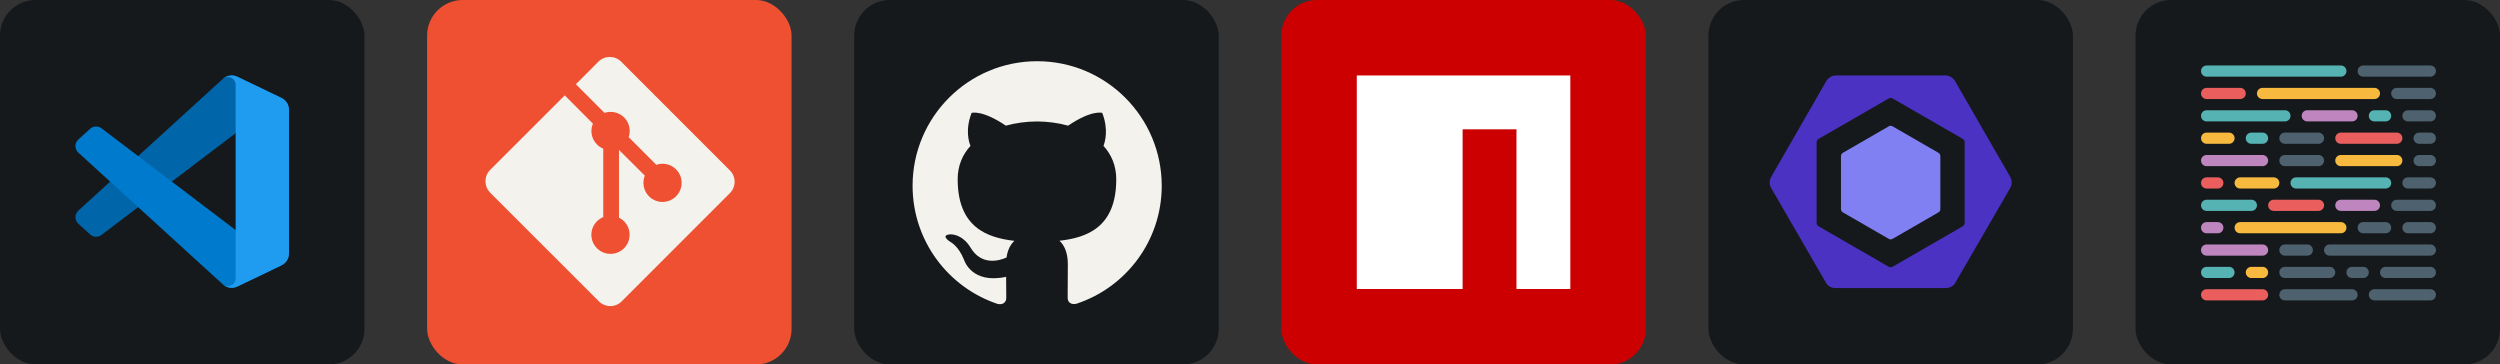
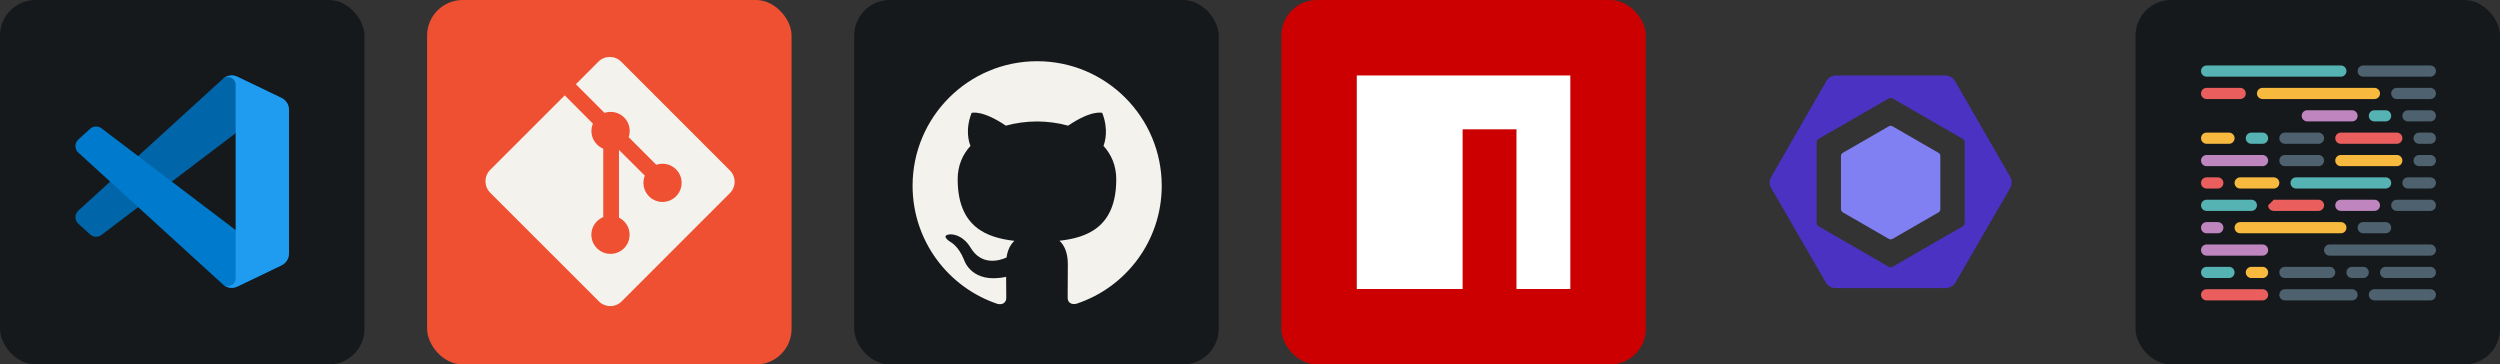
<svg xmlns="http://www.w3.org/2000/svg" width="329.25" height="48" viewBox="0 0 1756 256" fill="none" version="1.1">
  <rect x="0" y="0" width="1756" height="256" fill="#333333" stroke="none" />
  <defs>
            





        </defs>
  <g transform="translate(0, 0)">
    <svg width="256" height="256" title="Visual Studio Code" viewBox="0 0 256 256" fill="none" id="vscode">
      <style>
#vscode {
    rect {fill: #15191C}

    @media (prefers-color-scheme: light) {
        rect {fill: #F4F2ED}
    }
}
</style>
      <rect width="256" height="256" rx="25" fill="#15191C" />
      <path d="M197.695 68.798L166.807 53.926C163.232 52.205 158.959 52.931 156.153 55.737L55.038 147.93C52.318 150.41 52.321 154.692 55.044 157.168L63.304 164.676C65.53 166.7 68.884 166.849 71.281 165.031L193.047 72.656C197.133 69.557 203 72.471 203 77.598V77.24C203 73.641 200.938 70.359 197.695 68.798Z" fill="#0065A9" />
      <path d="M197.695 186.338L166.807 201.21C163.232 202.932 158.959 202.205 156.153 199.399L55.038 107.206C52.318 104.726 52.321 100.444 55.044 97.968L63.304 90.46C65.53 88.436 68.884 88.287 71.281 90.105L193.047 182.48C197.133 185.579 203 182.665 203 177.538V177.896C203 181.496 200.938 184.777 197.695 186.338Z" fill="#007ACC" />
      <path d="M166.809 201.213C163.232 202.933 158.96 202.205 156.153 199.399C159.611 202.857 165.523 200.408 165.523 195.518V59.617C165.523 54.728 159.611 52.279 156.153 55.737C158.96 52.931 163.232 52.203 166.809 53.923L197.691 68.775C200.936 70.335 203 73.618 203 77.219V177.918C203 181.519 200.936 184.801 197.691 186.362L166.809 201.213Z" fill="#1F9CF0" />
    </svg>
  </g>
  <g transform="translate(300, 0)">
    <svg width="256" height="256" title="Git" viewBox="0 0 256 256" fill="none">
      <rect width="256" height="256" rx="25" fill="#F05032" />
      <path d="M212.691 119.701L136.281 43.298C131.877 38.901 124.746 38.901 120.327 43.298L104.496 59.157L124.622 79.282C129.325 77.715 134.677 78.772 138.396 82.498C142.158 86.253 143.194 91.671 141.59 96.352L160.971 115.748C165.674 114.122 171.085 115.18 174.825 118.92C180.083 124.17 180.083 132.658 174.825 137.908C169.583 143.151 161.11 143.151 155.867 137.908C151.937 133.963 150.952 128.159 152.921 123.354L134.772 105.299V152.878C136.055 153.505 137.266 154.358 138.33 155.416C143.529 160.673 143.529 169.146 138.33 174.374C133.087 179.631 124.556 179.631 119.306 174.374C114.063 169.131 114.063 160.673 119.306 155.43C120.633 154.118 122.128 153.126 123.718 152.47V104.424C122.135 103.761 120.626 102.806 119.342 101.5C115.368 97.526 114.413 91.715 116.455 86.851L96.68 66.981L44.281 119.343C39.906 123.755 39.906 130.893 44.281 135.305L120.699 211.7C125.103 216.105 132.234 216.105 136.638 211.7L212.691 135.648C217.103 131.251 217.103 124.112 212.691 119.701Z" fill="#F4F2ED" />
    </svg>
  </g>
  <g transform="translate(600, 0)">
    <svg width="256" height="256" title="GitHub" viewBox="0 0 256 256" fill="none" id="github">
      <style>
#github {
    rect {fill: #15191C}
    path {fill: #F4F2ED}

    @media (prefers-color-scheme: light) {
        rect {fill: #F4F2ED}
        path {fill: #15191C}
    }
}
</style>
      <rect width="256" height="256" rx="25" fill="#15191C" />
      <path d="M128.5 43C80.156 43 41 82.178 41 130.5C41 169.168 66.069 201.958 100.828 213.516C105.203 214.34 106.807 211.634 106.807 209.308C106.807 207.23 106.734 201.725 106.698 194.433C82.358 199.713 77.225 182.694 77.225 182.694C73.244 172.595 67.491 169.897 67.491 169.897C59.565 164.472 68.103 164.581 68.103 164.581C76.89 165.194 81.505 173.594 81.505 173.594C89.307 186.974 101.988 183.109 106.99 180.871C107.777 175.212 110.03 171.355 112.531 169.168C93.099 166.98 72.675 159.455 72.675 125.928C72.675 116.376 76.066 108.574 81.68 102.449C80.696 100.24 77.743 91.344 82.446 79.291C82.446 79.291 89.774 76.943 106.508 88.259C113.508 86.312 120.946 85.35 128.383 85.306C135.821 85.35 143.258 86.312 150.258 88.259C166.883 76.943 174.211 79.291 174.211 79.291C178.915 91.344 175.961 100.24 175.086 102.449C180.665 108.574 184.055 116.376 184.055 125.928C184.055 159.543 163.602 166.944 144.133 169.095C147.196 171.72 150.04 177.086 150.04 185.282C150.04 196.993 149.93 206.399 149.93 209.243C149.93 211.54 151.461 214.274 155.946 213.399C190.953 201.922 216 169.109 216 130.5C216 82.178 176.822 43 128.5 43Z" fill="#F4F2ED" />
    </svg>
  </g>
  <g transform="translate(900, 0)">
    <svg width="256" height="256" title="npm" viewBox="0 0 256 256" fill="none">
      <rect width="256" height="256" rx="25" fill="#CC0000" />
      <path d="M127.354 53H53V203H127.347V90.827H165.173V203H203V53H127.354Z" fill="white" />
    </svg>
  </g>
  <g transform="translate(1200, 0)">
    <svg width="256" height="256" title="ESLint" viewBox="0 0 256 256" fill="none" id="eslint">
      <style>
#eslint {
    rect {fill: #15191C}

    @media (prefers-color-scheme: light) {
        rect {fill: #F4F2ED}
    }
}
</style>
-       <rect width="256" height="256" rx="25" fill="#15191C" />
      <path d="M161.593 107.353L129.306 88.712C128.909 88.482 128.458 88.361 128 88.361C127.541 88.361 127.09 88.482 126.693 88.712L94.406 107.353C94.009 107.582 93.679 107.911 93.449 108.308C93.219 108.705 93.098 109.155 93.098 109.613V146.895C93.098 147.827 93.597 148.69 94.406 149.158L126.693 167.799C127.501 168.266 128.495 168.266 129.306 167.799L161.593 149.158C162.402 148.692 162.899 147.83 162.899 146.895V109.613C162.899 108.679 162.402 107.819 161.593 107.35V107.353Z" fill="#8080F2" />
      <path d="M44.049 124.333L82.629 57.217C84.03 54.789 86.62 53 89.421 53H166.578C169.382 53 171.969 54.789 173.373 57.217L211.95 124.186C212.638 125.392 213 126.755 213 128.143C213 129.531 212.638 130.895 211.95 132.101L173.373 198.668C171.969 201.093 169.382 202.334 166.578 202.334H89.421C86.62 202.334 84.03 201.132 82.629 198.704L44.052 132.029C43.363 130.863 43 129.534 43 128.18C43 126.825 43.363 125.496 44.052 124.33L44.049 124.333ZM75.994 156.605C75.994 157.593 76.589 158.505 77.443 158.999L126.585 187.349C127.44 187.844 128.511 187.844 129.365 187.349L178.543 158.999C179.398 158.505 179.995 157.593 179.995 156.605V99.901C179.995 98.915 179.405 98.001 178.553 97.507L129.409 69.162C128.986 68.919 128.508 68.791 128.02 68.791C127.533 68.791 127.054 68.919 126.631 69.162L77.449 97.509C76.594 98.004 75.991 98.918 75.991 99.904V156.607L75.994 156.605Z" fill="#4B32C3" />
    </svg>
  </g>
  <g transform="translate(1500, 0)">
    <svg width="256" height="256" title="Prettier" viewBox="0 0 256 256" fill="none" id="prettier">
      <style>
#prettier {
    rect {fill: #15191C}

    @media (prefers-color-scheme: light) {
        rect {fill: #F4F2ED}
    }
}
</style>
      <rect width="256" height="256" rx="25" fill="#15191C" />
      <path d="M167.786 77.429H175.643C177.843 77.429 179.571 79.157 179.571 81.357C179.571 83.557 177.843 85.286 175.643 85.286H167.786C165.586 85.286 163.857 83.557 163.857 81.357C163.857 79.157 165.586 77.429 167.786 77.429Z" fill="#56B3B4" />
      <path d="M49.929 203.143H89.214C91.414 203.143 93.143 204.871 93.143 207.071C93.143 209.271 91.414 211 89.214 211H49.929C47.729 211 46 209.271 46 207.071C46 204.871 47.729 203.143 49.929 203.143Z" fill="#EA5E5E" />
      <path d="M144.214 140.286H167.786C169.986 140.286 171.714 142.014 171.714 144.214C171.714 146.414 169.986 148.143 167.786 148.143H144.214C142.014 148.143 140.286 146.414 140.286 144.214C140.286 142.014 142.014 140.286 144.214 140.286Z" fill="#BF85BF" />
-       <path d="M97.071 140.286H128.5C130.7 140.286 132.429 142.014 132.429 144.214C132.429 146.414 130.7 148.143 128.5 148.143H97.071C94.871 148.143 93.143 146.414 93.143 144.214C93.143 142.014 94.871 140.286 97.071 140.286Z" fill="#EA5E5E" />
+       <path d="M97.071 140.286H128.5C130.7 140.286 132.429 142.014 132.429 144.214C132.429 146.414 130.7 148.143 128.5 148.143H97.071C94.871 148.143 93.143 146.414 93.143 144.214Z" fill="#EA5E5E" />
      <path d="M49.929 140.286H81.357C83.557 140.286 85.286 142.014 85.286 144.214C85.286 146.414 83.557 148.143 81.357 148.143H49.929C47.729 148.143 46 146.414 46 144.214C46 142.014 47.729 140.286 49.929 140.286Z" fill="#56B3B4" />
      <path d="M49.929 171.714H89.214C91.414 171.714 93.143 173.443 93.143 175.643C93.143 177.843 91.414 179.571 89.214 179.571H49.929C47.729 179.571 46 177.843 46 175.643C46 173.443 47.729 171.714 49.929 171.714Z" fill="#BF85BF" />
      <path d="M49.929 108.857H89.214C91.414 108.857 93.143 110.586 93.143 112.786C93.143 114.986 91.414 116.714 89.214 116.714H49.929C47.729 116.714 46 114.986 46 112.786C46 110.586 47.729 108.857 49.929 108.857Z" fill="#BF85BF" />
      <path d="M89.214 61.714H167.786C169.986 61.714 171.714 63.443 171.714 65.643C171.714 67.843 169.986 69.571 167.786 69.571H89.214C87.014 69.571 85.286 67.843 85.286 65.643C85.286 63.443 87.014 61.714 89.214 61.714Z" fill="#F7BA3E" />
      <path d="M49.929 61.714H73.5C75.7 61.714 77.429 63.443 77.429 65.643C77.429 67.843 75.7 69.571 73.5 69.571H49.929C47.729 69.571 46 67.843 46 65.643C46 63.443 47.729 61.714 49.929 61.714Z" fill="#EA5E5E" />
      <path d="M81.357 187.429H89.214C91.414 187.429 93.143 189.157 93.143 191.357C93.143 193.557 91.414 195.286 89.214 195.286H81.357C79.157 195.286 77.429 193.557 77.429 191.357C77.429 189.157 79.157 187.429 81.357 187.429Z" fill="#F7BA3E" />
      <path d="M81.357 93.143H89.214C91.414 93.143 93.143 94.871 93.143 97.071C93.143 99.271 91.414 101 89.214 101H81.357C79.157 101 77.429 99.271 77.429 97.071C77.429 94.871 79.157 93.143 81.357 93.143Z" fill="#56B3B4" />
      <path d="M49.929 187.429H65.643C67.843 187.429 69.571 189.157 69.571 191.357C69.571 193.557 67.843 195.286 65.643 195.286H49.929C47.729 195.286 46 193.557 46 191.357C46 189.157 47.729 187.429 49.929 187.429Z" fill="#56B3B4" />
      <path d="M49.929 93.143H65.643C67.843 93.143 69.571 94.871 69.571 97.071C69.571 99.271 67.843 101 65.643 101H49.929C47.729 101 46 99.271 46 97.071C46 94.871 47.729 93.143 49.929 93.143Z" fill="#F7BA3E" />
      <path d="M112.786 124.571H175.643C177.843 124.571 179.571 126.3 179.571 128.5C179.571 130.7 177.843 132.429 175.643 132.429H112.786C110.586 132.429 108.857 130.7 108.857 128.5C108.857 126.3 110.586 124.571 112.786 124.571Z" fill="#56B3B4" />
      <path d="M73.5 124.571H97.071C99.271 124.571 101 126.3 101 128.5C101 130.7 99.271 132.429 97.071 132.429H73.5C71.3 132.429 69.571 130.7 69.571 128.5C69.571 126.3 71.3 124.571 73.5 124.571Z" fill="#F7BA3E" />
      <path d="M49.929 124.571H57.786C59.986 124.571 61.714 126.3 61.714 128.5C61.714 130.7 59.986 132.429 57.786 132.429H49.929C47.729 132.429 46 130.7 46 128.5C46 126.3 47.729 124.571 49.929 124.571Z" fill="#EA5E5E" />
      <path d="M120.643 77.429H152.071C154.271 77.429 156 79.157 156 81.357C156 83.557 154.271 85.286 152.071 85.286H120.643C118.443 85.286 116.714 83.557 116.714 81.357C116.714 79.157 118.443 77.429 120.643 77.429Z" fill="#BF85BF" />
-       <path d="M49.929 77.429H104.929C107.129 77.429 108.857 79.157 108.857 81.357C108.857 83.557 107.129 85.286 104.929 85.286H49.929C47.729 85.286 46 83.557 46 81.357C46 79.157 47.729 77.429 49.929 77.429Z" fill="#56B3B4" />
      <path d="M73.5 156H144.214C146.414 156 148.143 157.729 148.143 159.929C148.143 162.129 146.414 163.857 144.214 163.857H73.5C71.3 163.857 69.571 162.129 69.571 159.929C69.571 157.729 71.3 156 73.5 156Z" fill="#F7BA3E" />
      <path d="M49.929 156H57.786C59.986 156 61.714 157.729 61.714 159.929C61.714 162.129 59.986 163.857 57.786 163.857H49.929C47.729 163.857 46 162.129 46 159.929C46 157.729 47.729 156 49.929 156Z" fill="#BF85BF" />
      <path d="M144.214 93.143H183.5C185.7 93.143 187.429 94.871 187.429 97.071C187.429 99.271 185.7 101 183.5 101H144.214C142.014 101 140.286 99.271 140.286 97.071C140.286 94.871 142.014 93.143 144.214 93.143Z" fill="#EA5E5E" />
      <path d="M144.214 108.857H183.5C185.7 108.857 187.429 110.586 187.429 112.786C187.429 114.986 185.7 116.714 183.5 116.714H144.214C142.014 116.714 140.286 114.986 140.286 112.786C140.286 110.586 142.014 108.857 144.214 108.857Z" fill="#F7BA3E" />
      <path d="M49.929 46H144.214C146.414 46 148.143 47.729 148.143 49.929C148.143 52.129 146.414 53.857 144.214 53.857H49.929C47.729 53.857 46 52.129 46 49.929C46 47.729 47.729 46 49.929 46Z" fill="#56B3B4" />
      <path d="M159.929 46H207.071C209.271 46 211 47.729 211 49.929C211 52.129 209.271 53.857 207.071 53.857H159.929C157.729 53.857 156 52.129 156 49.929C156 47.729 157.729 46 159.929 46Z" fill="#4D616E" />
      <path d="M183.5 61.714H207.071C209.271 61.714 211 63.443 211 65.643C211 67.843 209.271 69.571 207.071 69.571H183.5C181.3 69.571 179.571 67.843 179.571 65.643C179.571 63.443 181.3 61.714 183.5 61.714Z" fill="#4D616E" />
      <path d="M152.071 187.429H159.929C162.129 187.429 163.857 189.157 163.857 191.357C163.857 193.557 162.129 195.286 159.929 195.286H152.071C149.871 195.286 148.143 193.557 148.143 191.357C148.143 189.157 149.871 187.429 152.071 187.429Z" fill="#4D616E" />
      <path d="M104.929 187.429H136.357C138.557 187.429 140.286 189.157 140.286 191.357C140.286 193.557 138.557 195.286 136.357 195.286H104.929C102.729 195.286 101 193.557 101 191.357C101 189.157 102.729 187.429 104.929 187.429Z" fill="#4D616E" />
-       <path d="M104.929 171.714H120.643C122.843 171.714 124.571 173.443 124.571 175.643C124.571 177.843 122.843 179.571 120.643 179.571H104.929C102.729 179.571 101 177.843 101 175.643C101 173.443 102.729 171.714 104.929 171.714Z" fill="#4D616E" />
      <path d="M159.929 156H175.643C177.843 156 179.571 157.729 179.571 159.929C179.571 162.129 177.843 163.857 175.643 163.857H159.929C157.729 163.857 156 162.129 156 159.929C156 157.729 157.729 156 159.929 156Z" fill="#4D616E" />
      <path d="M175.643 187.429H207.071C209.271 187.429 211 189.157 211 191.357C211 193.557 209.271 195.286 207.071 195.286H175.643C173.443 195.286 171.714 193.557 171.714 191.357C171.714 189.157 173.443 187.429 175.643 187.429Z" fill="#4D616E" />
-       <path d="M191.357 156H207.071C209.271 156 211 157.729 211 159.929C211 162.129 209.271 163.857 207.071 163.857H191.357C189.157 163.857 187.429 162.129 187.429 159.929C187.429 157.729 189.157 156 191.357 156Z" fill="#4D616E" />
      <path d="M183.5 140.286H207.071C209.271 140.286 211 142.014 211 144.214C211 146.414 209.271 148.143 207.071 148.143H183.5C181.3 148.143 179.571 146.414 179.571 144.214C179.571 142.014 181.3 140.286 183.5 140.286Z" fill="#4D616E" />
      <path d="M191.357 124.571H207.071C209.271 124.571 211 126.3 211 128.5C211 130.7 209.271 132.429 207.071 132.429H191.357C189.157 132.429 187.429 130.7 187.429 128.5C187.429 126.3 189.157 124.571 191.357 124.571Z" fill="#4D616E" />
      <path d="M191.357 77.429H207.071C209.271 77.429 211 79.157 211 81.357C211 83.557 209.271 85.286 207.071 85.286H191.357C189.157 85.286 187.429 83.557 187.429 81.357C187.429 79.157 189.157 77.429 191.357 77.429Z" fill="#4D616E" />
      <path d="M199.214 93.143H207.071C209.271 93.143 211 94.871 211 97.071C211 99.271 209.271 101 207.071 101H199.214C197.014 101 195.286 99.271 195.286 97.071C195.286 94.871 197.014 93.143 199.214 93.143Z" fill="#4D616E" />
      <path d="M199.214 108.857H207.071C209.271 108.857 211 110.586 211 112.786C211 114.986 209.271 116.714 207.071 116.714H199.214C197.014 116.714 195.286 114.986 195.286 112.786C195.286 110.586 197.014 108.857 199.214 108.857Z" fill="#4D616E" />
      <path d="M136.357 171.714H207.071C209.271 171.714 211 173.443 211 175.643C211 177.843 209.271 179.571 207.071 179.571H136.357C134.157 179.571 132.429 177.843 132.429 175.643C132.429 173.443 134.157 171.714 136.357 171.714Z" fill="#4D616E" />
      <path d="M167.786 203.143H207.071C209.271 203.143 211 204.871 211 207.071C211 209.271 209.271 211 207.071 211H167.786C165.586 211 163.857 209.271 163.857 207.071C163.857 204.871 165.586 203.143 167.786 203.143Z" fill="#4D616E" />
      <path d="M104.929 203.143H152.071C154.271 203.143 156 204.871 156 207.071C156 209.271 154.271 211 152.071 211H104.929C102.729 211 101 209.271 101 207.071C101 204.871 102.729 203.143 104.929 203.143Z" fill="#4D616E" />
      <path d="M104.929 93.143H128.5C130.7 93.143 132.429 94.871 132.429 97.071C132.429 99.271 130.7 101 128.5 101H104.929C102.729 101 101 99.271 101 97.071C101 94.871 102.729 93.143 104.929 93.143Z" fill="#4D616E" />
      <path d="M104.929 108.857H128.5C130.7 108.857 132.429 110.586 132.429 112.786C132.429 114.986 130.7 116.714 128.5 116.714H104.929C102.729 116.714 101 114.986 101 112.786C101 110.586 102.729 108.857 104.929 108.857Z" fill="#4D616E" />
    </svg>
  </g>
</svg>